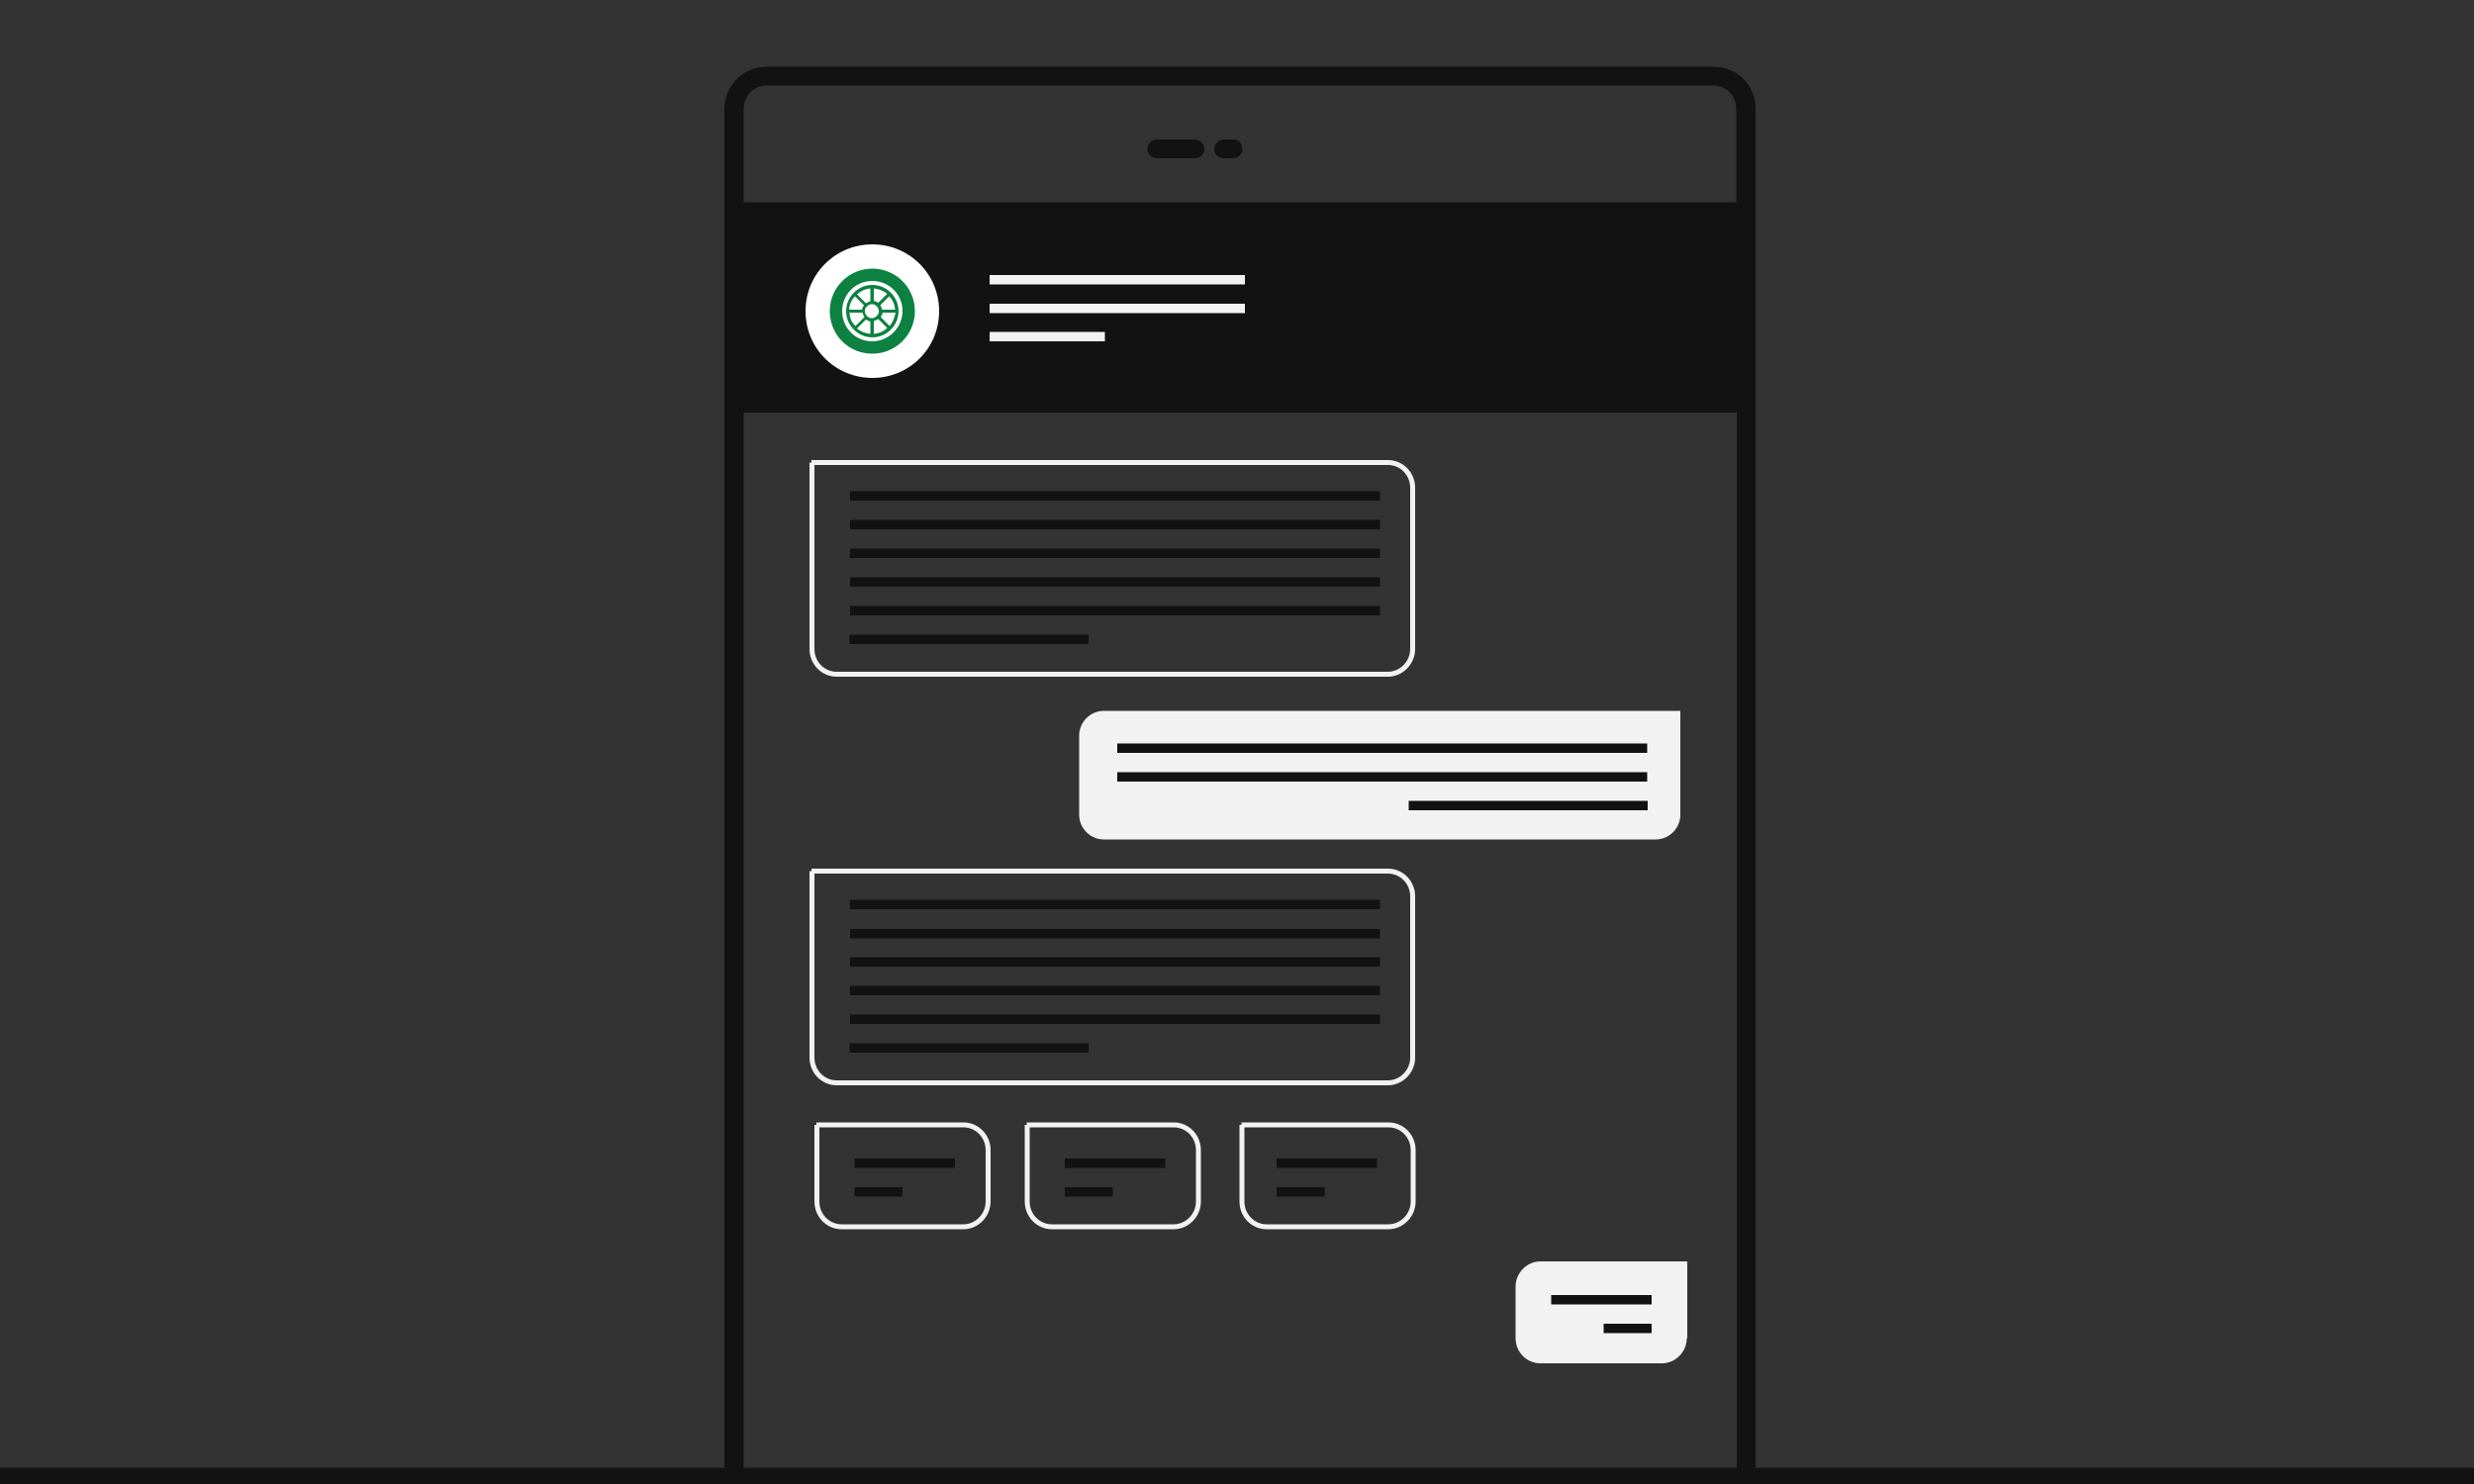
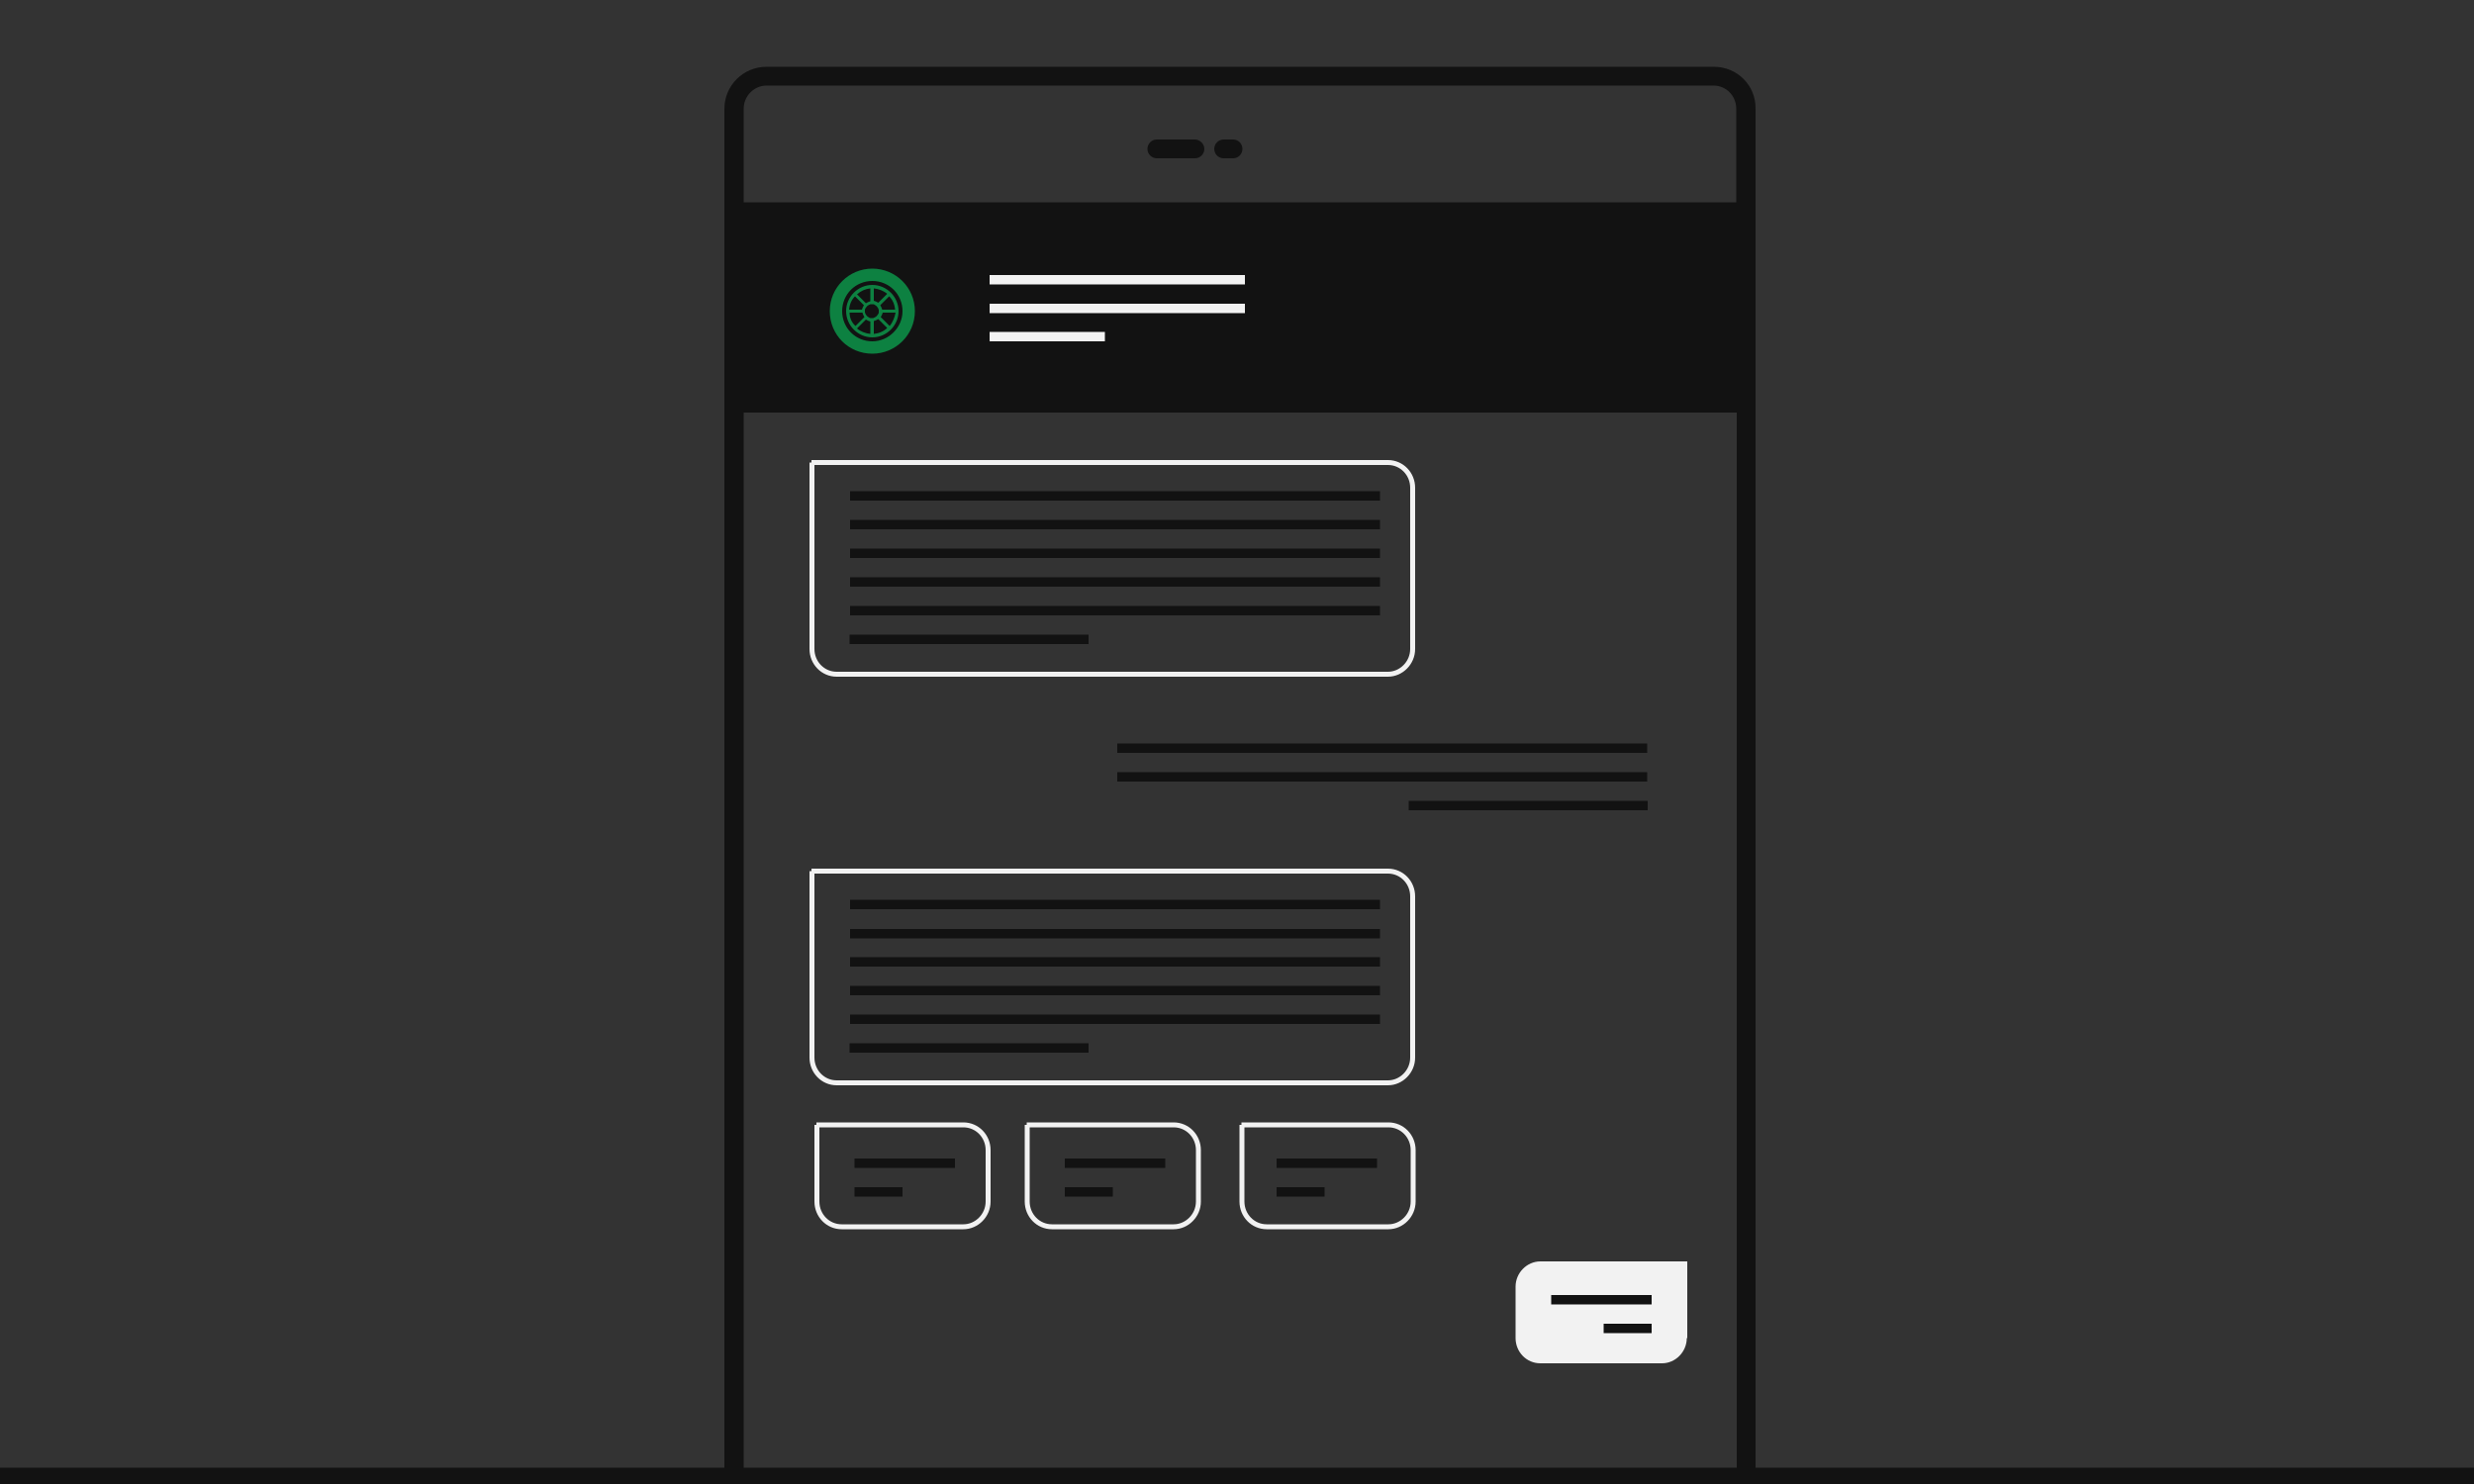
<svg xmlns="http://www.w3.org/2000/svg" version="1.1" id="Layer_1" x="0px" y="0px" viewBox="0 0 500 300" enable-background="new 0 0 500 300" xml:space="preserve">
  <rect x="0" y="0" width="500" height="300" fill="#333333" stroke="none" />
  <g>
    <g>
      <path fill="#121212" d="M346.4,13.5H154.9c-4.7,0-8.5,3.8-8.5,8.5v323.6c0,4.7,3.8,8.5,8.5,8.5h191.4c4.7,0,8.5-3.8,8.5-8.5V22    C354.9,17.3,351.1,13.5,346.4,13.5z M351,345.6c0,2.6-2.1,4.7-4.6,4.7H154.9c-2.6,0-4.6-2.1-4.6-4.7v-25.2H351V345.6z M351,316.5    H150.3V44.8H351V316.5z M351,40.9H150.3V22c0-2.6,2.1-4.7,4.6-4.7h191.4c2.6,0,4.6,2.1,4.6,4.7V40.9z M241.5,343    c4.3,0,7.7-3.5,7.7-7.7c0-4.3-3.5-7.7-7.7-7.7c-4.3,0-7.7,3.5-7.7,7.7C233.8,339.6,237.2,343,241.5,343z M241.5,331.4    c2.1,0,3.9,1.7,3.9,3.9c0,2.1-1.7,3.9-3.9,3.9c-2.1,0-3.9-1.7-3.9-3.9C237.6,333.2,239.4,331.4,241.5,331.4z M241.5,28.2h-7.7    c-1.1,0-1.9,0.9-1.9,1.9c0,1.1,0.9,1.9,1.9,1.9h7.7c1.1,0,1.9-0.9,1.9-1.9C243.4,29.1,242.5,28.2,241.5,28.2z M249.2,28.2h-1.9    c-1.1,0-1.9,0.9-1.9,1.9c0,1.1,0.9,1.9,1.9,1.9h1.9c1.1,0,1.9-0.9,1.9-1.9C251.1,29.1,250.3,28.2,249.2,28.2z" />
    </g>
  </g>
  <g>
    <g>
      <path fill="#121212" d="M511.6,296.7H-28.5c-13.2,0-24,4.2-24,9.5v358.9c0,5.2,10.8,9.5,24,9.5h540.1c13.2,0,24-4.2,24-9.5V306.2    C535.6,301,524.8,296.7,511.6,296.7z M524.7,665.1c0,2.8-5.9,5.2-13.1,5.2H-28.5c-7.2,0-13.1-2.3-13.1-5.2v-28h566.3V665.1z     M524.7,632.8H-41.6V331.4h566.3V632.8z M524.7,327.1H-41.6v-21c0-2.8,5.9-5.2,13.1-5.2h540.1c7.2,0,13.1,2.3,13.1,5.2V327.1z" />
    </g>
  </g>
  <path fill-rule="evenodd" clip-rule="evenodd" fill="#121212" d="M147,43h206.3v40.4H147V43z" />
  <path fill-rule="evenodd" clip-rule="evenodd" fill="none" stroke="#F2F2F2" stroke-miterlimit="10" d="M164,93.5h116.5  c2.8,0,5,2.3,5,5.1v32.6c0,2.8-2.3,5.1-5,5.1H169.1c-2.8,0-5-2.3-5-5.1V93.5z" />
  <g>
    <g>
      <path fill-rule="evenodd" clip-rule="evenodd" fill="#121212" d="M171.8,99.3v1.9h107.1v-1.9H171.8z M171.8,107h107.1v-1.9H171.8    V107z M171.8,112.8h107.1v-1.9H171.8V112.8z M171.8,118.6h107.1v-1.9H171.8V118.6z M171.8,124.4h107.1v-1.9H171.8V124.4z     M171.8,130.2H220v-1.9h-48.3V130.2z" />
    </g>
  </g>
  <path fill-rule="evenodd" clip-rule="evenodd" fill="none" stroke="#F2F2F2" stroke-miterlimit="10" d="M164,176.1h116.5  c2.8,0,5,2.3,5,5.1v32.6c0,2.8-2.3,5.1-5,5.1H169.1c-2.8,0-5-2.3-5-5.1V176.1z" />
  <g>
    <g>
      <path fill-rule="evenodd" clip-rule="evenodd" fill="#121212" d="M171.8,181.9v1.9h107.1v-1.9H171.8z M171.8,189.7h107.1v-1.9    H171.8V189.7z M171.8,195.4h107.1v-1.9H171.8V195.4z M171.8,201.2h107.1v-1.9H171.8V201.2z M171.8,207h107.1v-1.9H171.8V207z     M171.8,212.8H220v-1.9h-48.3V212.8z" />
    </g>
  </g>
-   <path fill-rule="evenodd" clip-rule="evenodd" fill="#F2F2F2" d="M339.7,143.7H223.1c-2.8,0-5,2.3-5,5v16c0,2.8,2.3,5,5,5h111.5  c2.8,0,5-2.3,5-5V143.7z" />
  <g>
    <g>
      <path fill-rule="evenodd" clip-rule="evenodd" fill="#121212" d="M225.8,150.3v1.9h107.1v-1.9H225.8z M225.8,158h107.1v-1.9H225.8    V158z M284.7,163.8h48.3v-1.9h-48.3V163.8z" />
    </g>
  </g>
  <g>
    <g>
      <path fill-rule="evenodd" clip-rule="evenodd" fill="#F2F2F2" d="M200,55.6v1.9h51.6v-1.9H200z M200,63.3h51.6v-1.9H200V63.3z     M200,69h23.3v-1.9H200V69z" />
    </g>
  </g>
  <path fill-rule="evenodd" clip-rule="evenodd" fill="none" stroke="#F2F2F2" stroke-miterlimit="10" d="M165,227.4h29.7  c2.8,0,5,2.3,5,5.1v10.4c0,2.8-2.3,5.1-5,5.1h-24.6c-2.8,0-5-2.3-5-5.1V227.4z" />
  <g>
    <g>
      <path fill-rule="evenodd" clip-rule="evenodd" fill="#121212" d="M172.7,234.2v1.9H193v-1.9H172.7z M172.7,241.9h9.7V240h-9.7    V241.9z" />
    </g>
  </g>
  <path fill-rule="evenodd" clip-rule="evenodd" fill="none" stroke="#F2F2F2" stroke-miterlimit="10" d="M207.5,227.4h29.7  c2.8,0,5,2.3,5,5.1v10.4c0,2.8-2.3,5.1-5,5.1h-24.6c-2.8,0-5-2.3-5-5.1V227.4z" />
  <g>
    <g>
      <path fill-rule="evenodd" clip-rule="evenodd" fill="#121212" d="M215.2,234.2v1.9h20.3v-1.9H215.2z M215.2,241.9h9.7V240h-9.7    V241.9z" />
    </g>
  </g>
  <path fill-rule="evenodd" clip-rule="evenodd" fill="none" stroke="#F2F2F2" stroke-miterlimit="10" d="M250.9,227.4h29.7  c2.8,0,5,2.3,5,5.1v10.4c0,2.8-2.3,5.1-5,5.1H256c-2.8,0-5-2.3-5-5.1V227.4z" />
  <g>
    <g>
      <path fill-rule="evenodd" clip-rule="evenodd" fill="#121212" d="M258,234.2v1.9h20.3v-1.9H258z M258,241.9h9.7V240H258V241.9z" />
    </g>
  </g>
  <path fill-rule="evenodd" clip-rule="evenodd" fill="#F2F2F2" d="M340.9,270.5c0,2.8-2.3,5.1-5,5.1h-24.6c-2.8,0-5-2.3-5-5.1v-10.4  c0-2.8,2.3-5.1,5-5.1h29.7V270.5z" />
  <g>
    <g>
      <path fill-rule="evenodd" clip-rule="evenodd" fill="#121212" d="M313.5,261.8v1.9h20.3v-1.9H313.5z M324.1,269.5h9.7v-1.9h-9.7    V269.5z" />
    </g>
  </g>
  <g>
-     <path fill-rule="evenodd" clip-rule="evenodd" fill="#FFFFFF" d="M176.3,49.4c7.5,0,13.5,6,13.5,13.5c0,7.5-6,13.5-13.5,13.5   c-7.5,0-13.5-6-13.5-13.5C162.8,55.4,168.8,49.4,176.3,49.4z" />
    <g>
      <g>
        <path fill="#0D8141" d="M176.3,54.3c-4.7,0-8.6,3.8-8.6,8.6s3.8,8.6,8.6,8.6c4.7,0,8.6-3.8,8.6-8.6S181,54.3,176.3,54.3z      M176.3,69c-3.4,0-6.1-2.7-6.1-6.1c0-3.4,2.7-6.1,6.1-6.1c3.4,0,6.1,2.7,6.1,6.1C182.4,66.2,179.6,69,176.3,69z M176.3,57.6     c-2.9,0-5.3,2.4-5.3,5.3c0,2.9,2.4,5.3,5.3,5.3s5.3-2.4,5.3-5.3C181.6,60,179.2,57.6,176.3,57.6z M180.9,62.6h-2.6     c-0.1-0.3-0.2-0.6-0.4-0.9l1.8-1.8C180.4,60.6,180.8,61.5,180.9,62.6z M176.6,58.3c1,0.1,2,0.5,2.7,1.1l-1.8,1.8     c-0.3-0.2-0.6-0.3-0.9-0.4V58.3z M175.9,58.3v2.6c-0.3,0.1-0.6,0.2-0.9,0.4l-1.8-1.8C174,58.8,174.9,58.4,175.9,58.3z      M172.8,59.9l1.8,1.8c-0.2,0.3-0.3,0.6-0.4,0.9h-2.6C171.7,61.5,172.1,60.6,172.8,59.9z M171.7,63.2h2.6c0.1,0.3,0.2,0.6,0.4,0.9     l-1.8,1.8C172.1,65.2,171.7,64.2,171.7,63.2z M175.9,67.5c-1-0.1-2-0.5-2.7-1.1l1.8-1.8c0.3,0.2,0.6,0.3,0.9,0.4V67.5z      M175.9,64.3L175.9,64.3c-0.1,0-0.3-0.1-0.4-0.2l0,0c-0.2-0.1-0.4-0.3-0.5-0.5l0,0c-0.1-0.1-0.1-0.3-0.2-0.4h0c0-0.1,0-0.2,0-0.3     c0-0.1,0-0.2,0-0.3h0c0-0.1,0.1-0.3,0.2-0.4l0,0c0.1-0.2,0.3-0.4,0.5-0.5l0,0c0.1-0.1,0.3-0.1,0.4-0.2v0c0.1,0,0.2,0,0.3,0     c0.1,0,0.2,0,0.3,0v0c0.1,0,0.3,0.1,0.4,0.2l0,0c0.2,0.1,0.4,0.3,0.5,0.5l0,0c0.1,0.1,0.1,0.3,0.2,0.4h0c0,0.1,0,0.2,0,0.3     c0,0.1,0,0.2,0,0.3h0c0,0.1-0.1,0.3-0.2,0.4l0,0c-0.1,0.2-0.3,0.4-0.5,0.5l0,0c-0.1,0.1-0.3,0.1-0.4,0.2v0c-0.1,0-0.2,0-0.3,0     C176.2,64.3,176.1,64.3,175.9,64.3z M176.6,67.5v-2.6c0.3-0.1,0.6-0.2,0.9-0.4l1.8,1.8C178.6,67,177.6,67.4,176.6,67.5z      M179.8,65.9l-1.8-1.8c0.2-0.3,0.3-0.6,0.4-0.9h2.6C180.8,64.2,180.4,65.2,179.8,65.9z" />
      </g>
    </g>
  </g>
  <g>
    <path fill="#094360" d="M1172.3-1.6h-14.2c-1,0-1.8,0.8-1.8,1.8v8.7c0,1,0.8,1.8,1.8,1.8h2l-0.9,5.5l5.6-5.5h7.4   c1,0,1.8-0.8,1.8-1.8V0.2C1174.1-0.8,1173.3-1.6,1172.3-1.6z" />
    <path fill="#FFFFFF" d="M1182.5,23.1l-6.2-6h-8.1c-1.2,0-2.3-1-2.3-2.3V6.2c0-1.2,1-2.3,2.3-2.3h14.2c1.2,0,2.3,1,2.3,2.3v8.6   c0,1.2-1,2.3-2.3,2.3h-0.8L1182.5,23.1z M1168.2,4.8c-0.8,0-1.4,0.6-1.4,1.4v8.6c0,0.8,0.6,1.4,1.4,1.4h8.5l4.6,4.5l-0.7-4.5h1.8   c0.8,0,1.4-0.6,1.4-1.4V6.2c0-0.8-0.6-1.4-1.4-1.4H1168.2z" />
  </g>
  <g id="XMLID_183_">
    <path id="XMLID_126_" fill="#FFFFFF" d="M670.2-196.4l-19.1,0c-0.5,0-0.9-0.4-0.9-0.9l0-10.8l2.5,0l0,8.7c0,0.3,0.2,0.5,0.5,0.5   l0.8,0l0-9.2l1.8,0l0,9.2l1.1,0l0-9.2l1.8,0l0,9.2l1.1,0l0-9.2l1.8,0l0,9.2l1.1,0l0-9.2l1.8,0l0,9.2l1,0l0-9.2l1.8,0l0,9.2l0.6,0   c0.3,0,0.5-0.2,0.5-0.5l0-8.7l2.5,0l0,10.8C671.1-196.8,670.7-196.4,670.2-196.4z M650.6-207.7l0,10.4c0,0.3,0.2,0.5,0.5,0.5   l19.1,0c0.3,0,0.5-0.2,0.5-0.5l0-10.4l-1.8,0l0,8.3c0,0.5-0.4,0.9-0.9,0.9l-1,0l0-9.2l-1.1,0l0,9.2l-1.8,0l0-9.2l-1.1,0l0,9.2   l-1.8,0l0-9.2l-1.1,0l0,9.2l-1.8,0l0-9.2l-1.1,0l0,9.2l-1.8,0l0-9.2l-1.1,0l0,9.2l-1.2,0c-0.5,0-0.9-0.4-0.9-0.9l0-8.3L650.6-207.7   z" />
    <path id="XMLID_112_" fill="#FFFFFF" d="M671.5-207.7l-23.1,0c-0.5,0-0.9-0.4-0.9-1l0-0.8c0-0.5,0.4-0.9,0.8-1l5.9,0l0,0.4l-5.9,0   c-0.3,0-0.5,0.3-0.5,0.6l0,0.8c0,0.3,0.2,0.6,0.5,0.6l23.1,0c0.3,0,0.5-0.3,0.5-0.6l0-0.8c0-0.3-0.2-0.6-0.5-0.6l-3.7,0l0-0.4   l3.7,0c0.5,0,0.8,0.5,0.8,1l0,0.8C672.4-208.1,672-207.7,671.5-207.7z" />
    <rect id="XMLID_121_" x="655.9" y="-210.5" fill="#FFFFFF" width="10.2" height="0.4" />
    <path id="XMLID_119_" fill="#FFFFFF" d="M654.4-208.9c-0.2,0-0.4-0.1-0.6-0.2c-0.1-0.1-0.2-0.3-0.2-0.6c0-0.2,0.1-0.4,0.2-0.6   c0,0,3.8-3.7,4.9-4.9l0.3,0.3c-1.2,1.2-4.9,4.9-4.9,4.9c-0.1,0.1-0.1,0.2-0.1,0.3c0,0.1,0,0.2,0.1,0.3c0.2,0.2,0.4,0.2,0.6,0   l5.1-5.1l0.3,0.3l-5.1,5.1C654.8-209,654.6-208.9,654.4-208.9z" />
    <path id="XMLID_130_" fill="#FFFFFF" d="M659.8-214.1c-0.6,0-1-0.5-1-1c0-0.6,0.5-1,1-1c0.6,0,1,0.5,1,1   C660.8-214.6,660.4-214.1,659.8-214.1z M659.8-215.8c-0.4,0-0.6,0.3-0.6,0.6c0,0.4,0.3,0.6,0.6,0.7c0.4,0,0.6-0.3,0.6-0.6   C660.5-215.5,660.2-215.8,659.8-215.8z" />
    <path id="XMLID_120_" fill="#FFFFFF" d="M667.5-208.9c-0.2,0-0.4-0.1-0.6-0.2l-5.1-5.1l0.3-0.3l5.1,5.1c0.2,0.2,0.4,0.2,0.6,0   c0.1-0.1,0.1-0.2,0.1-0.3c0-0.1,0-0.2-0.1-0.3c0,0-3.7-3.7-4.9-4.9l0.3-0.3c1.2,1.2,4.9,4.9,4.9,4.9c0.2,0.2,0.2,0.4,0.2,0.6   c0,0.2-0.1,0.4-0.2,0.6C667.9-209,667.7-208.9,667.5-208.9z" />
    <path id="XMLID_51_" fill="#FFFFFF" d="M662.1-214.1c-0.6,0-1-0.5-1-1c0-0.6,0.5-1,1-1c0.6,0,1,0.5,1,1   C663.2-214.6,662.7-214.1,662.1-214.1z M662.1-215.8c-0.4,0-0.6,0.3-0.6,0.6c0,0.4,0.3,0.7,0.6,0.7c0.4,0,0.6-0.3,0.6-0.6   C662.8-215.5,662.5-215.8,662.1-215.8z" />
  </g>
  <g id="XMLID_173_">
    <path id="XMLID_128_" fill="#FFFFFF" d="M912.1,177.9c-1.3,0.7-4.3,0.5-5.5,0.2c-0.8-0.2-1.5-0.7-1.9-1.4c-0.4-0.7-0.6-1.4-0.4-2.1   c0.2-0.6,0.6-1.2,1.2-1.5c0.8-0.4,1.7-0.5,2.6-0.2c0.6,0.2,1.8,0.7,3,1.5c1.4,1,2,1.9,1.8,2.7C912.8,177.4,912.5,177.7,912.1,177.9   z M905.7,173.4c-0.5,0.3-0.9,0.7-1,1.3c-0.2,0.6-0.1,1.2,0.3,1.8c0.4,0.6,1,1,1.7,1.2c1.1,0.3,4.1,0.5,5.2-0.2   c0.3-0.2,0.5-0.4,0.6-0.6c0.2-0.8-0.9-1.8-1.6-2.3c-1.1-0.7-2.3-1.3-2.8-1.4C907.2,172.9,906.4,173,905.7,173.4z M911.6,177   c-0.9,0.5-3.6,0.4-4.7,0.1c-1.1-0.3-1.8-1.3-1.6-2.2c0.1-0.5,0.5-0.7,0.7-0.9c0.5-0.3,1.2-0.3,1.8-0.2c1.4,0.4,4.1,2.2,4,2.9l0,0.1   C911.8,176.8,911.8,176.9,911.6,177z M906.2,174.3c-0.2,0.1-0.4,0.3-0.5,0.6c-0.2,0.7,0.4,1.5,1.3,1.7c1,0.3,3.6,0.4,4.4-0.1   c0,0,0,0,0,0c-0.2-0.4-2.3-2-3.7-2.4C907.2,174,906.6,174.1,906.2,174.3z" />
-     <path id="XMLID_331_" fill="#FFFFFF" d="M913.4,177.2c-0.4,0.2-0.8,0.2-1,0.1c-0.7-0.2-1.1-1-1.1-2.4c0-0.9,0.1-1.9,0.2-2.5   c0.2-0.7,0.7-1.3,1.2-1.6c0.5-0.3,1.1-0.3,1.6-0.2c1.2,0.3,1.8,1.7,1.4,3C915.5,174.6,914.5,176.6,913.4,177.2z M913,171.2   c-0.5,0.3-0.9,0.8-1.1,1.4c-0.2,0.6-0.2,1.5-0.2,2.3c0.1,1.2,0.3,1.8,0.8,2c0.1,0,0.4,0.1,0.7-0.1c0.9-0.5,1.9-2.4,2.2-3.2   c0.3-1.1-0.2-2.3-1.2-2.5C913.8,170.9,913.4,171,913,171.2z M912.9,176.3l-0.2,0.1l-0.1-0.1c-0.3-0.5-0.3-2.5-0.1-3.4   c0.1-0.4,0.4-0.8,0.7-1c0.2-0.1,0.4-0.2,0.8-0.1c0.6,0.2,0.9,1,0.7,1.7C914.5,174.2,913.6,175.9,912.9,176.3z M913.5,172.2   c-0.3,0.1-0.5,0.4-0.6,0.7c-0.2,0.8-0.2,2.3-0.1,2.9c0.5-0.5,1.3-1.8,1.5-2.5c0.2-0.5,0-1.1-0.4-1.2   C913.8,172,913.6,172.1,913.5,172.2z" />
    <path id="XMLID_124_" fill="#FFFFFF" d="M925.2,188.1l-10.8,5.9c-0.3,0.2-0.7,0.1-0.9-0.2l-7.6-12.2c-0.2-0.3-0.1-0.7,0.2-0.9   l12.2-6.8c0.3-0.2,0.7-0.1,0.9,0.2l6.2,13C925.6,187.5,925.5,187.9,925.2,188.1z M906.4,181.1c-0.1,0.1-0.2,0.2-0.1,0.3l7.6,12.2   c0.1,0.1,0.2,0.2,0.3,0.1l10.8-5.9c0.1-0.1,0.2-0.2,0.1-0.3l-6.2-13c-0.1-0.1-0.2-0.2-0.3-0.1L906.4,181.1z" />
    <path id="XMLID_164_" fill="#FFFFFF" d="M921.7,190l-2.9,1.6l-7.6-13.7l2.9-1.6L921.7,190z M918.9,191.1l2.3-1.2l-7.2-13l-2.3,1.2   L918.9,191.1z" />
  </g>
  <g>
    <g>
      <path fill="#094360" d="M921,43.1c0,0.6-0.5,1.1-1.1,1.1h-27c-0.6,0-1.1-0.5-1.1-1.1V26.4c0-0.6,0.5-1.1,1.1-1.1h27    c0.6,0,1.1,0.5,1.1,1.1V43.1z" />
      <g>
        <path fill="#FFFFFF" d="M893,44.2h27c0.6,0,1.1-0.5,1.1-1.1v-2.7h-29.1v2.7C891.9,43.7,892.4,44.2,893,44.2z" />
        <path fill="#1C8E90" d="M918.1,42.1c0,0.2-0.2,0.4-0.4,0.4h-18.9c-0.2,0-0.4-0.2-0.4-0.4l0,0c0-0.2,0.2-0.4,0.4-0.4h18.9     C917.9,41.8,918.1,41.9,918.1,42.1L918.1,42.1z" />
        <path fill="#F9B143" d="M898.8,41.8c-0.2,0-0.4,0.2-0.4,0.4c0,0.2,0.2,0.4,0.4,0.4h9.6v-0.7H898.8z" />
        <rect x="893.5" y="41.6" fill="#1C8E90" width="0.6" height="1.2" />
        <rect x="894.3" y="41.6" fill="#1C8E90" width="0.6" height="1.2" />
      </g>
    </g>
-     <path fill="#FFFFFF" d="M906.5,27.6c-2.9,0-5.3,2.4-5.3,5.3c0,2.9,2.4,5.3,5.3,5.3c2.9,0,5.3-2.4,5.3-5.3   C911.7,29.9,909.4,27.6,906.5,27.6z M906.5,37.8c-2.7,0-4.9-2.2-4.9-4.9c0-2.7,2.2-4.9,4.9-4.9c2.7,0,4.9,2.2,4.9,4.9   C911.4,35.6,909.2,37.8,906.5,37.8z" />
    <polygon fill="#FFFFFF" points="909.2,33 905.4,30.5 905.4,35.2  " />
  </g>
  <g>
    <path fill="#FFFFFF" d="M651.5-113.2h-7c-1.2,0-2.1-1-2.1-2.1v-13.9l3.6-3.4h4.1l3.6,3.7v13.5C653.6-114.2,652.7-113.2,651.5-113.2   z M642.8-129v13.7c0,0.9,0.8,1.7,1.7,1.7h7c0.9,0,1.7-0.8,1.7-1.7v-13.4l-3.3-3.5h-3.8L642.8-129z" />
    <path fill="#094360" d="M649-133.5l-4.8-0.1l-9.7,9.7c-0.7,0.7-0.7,2,0,2.7l4.9,4.9c0.7,0.7,2,0.7,2.7,0l9.5-9.5l0.1-5L649-133.5z    M649.5-128.9c-0.6,0.6-1.6,0.6-2.2,0c-0.6-0.6-0.6-1.6,0-2.2c0.6-0.6,1.6-0.6,2.2,0C650.1-130.5,650.1-129.5,649.5-128.9z" />
    <path fill="#FFFFFF" d="M648.2-130c-0.5,0-0.9-0.2-1.3-0.7l0.3-0.3c0.3,0.3,0.7,0.5,1,0.5c1.3,0,2.3-2.3,2.3-5.1   c0-2.8-1.1-5.1-2.3-5.1c-1.3,0-2.3,2.3-2.3,5.1c0,0.7,0.1,1.4,0.2,2l-0.4,0.1c-0.1-0.7-0.2-1.4-0.2-2.1c0-3.1,1.2-5.5,2.8-5.5   c1.5,0,2.8,2.4,2.8,5.5C651-132.4,649.8-130,648.2-130z" />
    <g id="XMLID_199_">
      <g>
        <path id="XMLID_73_" fill="#FFFFFF" d="M639.9-120.3c0.2,0,0.5-0.2,0.7-0.3c0.3-0.3,0.3-0.6,0.1-0.8c-0.2-0.2-0.4-0.2-0.8,0     c-0.5,0.2-0.9,0.2-1.2-0.1c-0.3-0.4-0.3-0.9,0.1-1.3c0.2-0.2,0.4-0.3,0.6-0.4l0.1,0.3c-0.1,0-0.3,0.1-0.5,0.3     c-0.3,0.3-0.2,0.6-0.1,0.7c0.2,0.2,0.4,0.2,0.9,0c0.5-0.2,0.9-0.2,1.2,0.1c0.3,0.3,0.4,0.9-0.2,1.4c-0.2,0.2-0.5,0.4-0.7,0.4     L639.9-120.3z" />
-         <path id="XMLID_70_" fill="#FFFFFF" d="M641.6-122.6l0.4,0.9l-0.3,0.3l-1.4-3l0.3-0.3l2.9,1.5l-0.3,0.3l-0.9-0.5L641.6-122.6z      M642.2-123.5l-0.8-0.4c-0.2-0.1-0.3-0.2-0.5-0.3l0,0c0.1,0.2,0.2,0.3,0.3,0.5l0.4,0.9L642.2-123.5z" />
        <path id="XMLID_68_" fill="#FFFFFF" d="M641.8-125.7l0.3-0.3l1.9,2l1-0.9l0.2,0.2l-1.2,1.2L641.8-125.7z" />
        <path id="XMLID_66_" fill="#FFFFFF" d="M645.7-127.1l-0.9,0.8l0.8,0.8l1-0.9l0.2,0.2l-1.3,1.2l-2.1-2.2l1.2-1.2l0.2,0.2l-0.9,0.9     l0.7,0.7l0.9-0.8L645.7-127.1z" />
      </g>
    </g>
  </g>
  <g>
    <g>
      <path fill="#094360" d="M896.2,252.2h-11.1c-1.4,0-2.6-1.2-2.6-2.6v-17.2h16.3v17.2C898.8,251,897.6,252.2,896.2,252.2z" />
      <path fill="#094360" d="M894.6,233.7h-0.4v-5.1c0-2-1.6-3.5-3.5-3.5s-3.5,1.6-3.5,3.5v4.9h-0.4v-4.9c0-2.2,1.8-4,4-4s4,1.8,4,4    V233.7z" />
    </g>
  </g>
  <g>
    <path fill="#FFFFFF" d="M917.4,128.4c-6.1,0-11-4.9-11-11c0-6.1,4.9-11,11-11c6.1,0,11,4.9,11,11   C928.4,123.5,923.5,128.4,917.4,128.4z M917.4,107.3c-5.6,0-10.1,4.5-10.1,10.1c0,5.6,4.5,10.1,10.1,10.1c5.6,0,10.1-4.5,10.1-10.1   C927.6,111.9,923,107.3,917.4,107.3z" />
    <circle fill="#094360" cx="917.4" cy="117.5" r="8.4" />
    <path fill="#FFFFFF" d="M916.5,118.4c-0.2,0-0.4-0.2-0.4-0.4v-6.6c0-0.2,0.2-0.4,0.4-0.4c0.2,0,0.4,0.2,0.4,0.4v6.6   C916.9,118.2,916.7,118.4,916.5,118.4z" />
    <path fill="#FFFFFF" d="M920.7,118.4h-4.2c-0.2,0-0.4-0.2-0.4-0.4c0-0.2,0.2-0.4,0.4-0.4h4.2c0.2,0,0.4,0.2,0.4,0.4   C921.1,118.2,920.9,118.4,920.7,118.4z" />
  </g>
  <g>
    <g>
      <g>
        <path fill="#FFFFFF" d="M657.4-53.7l-1.5,0.1l-0.2-1.5c-0.8,0-1.7-0.2-2.3-0.5l-0.2-0.1l0.4-1.6l0.3,0.2c0.6,0.3,1.4,0.5,2.1,0.4     l0.2,0c0.8-0.2,1.3-0.7,1.2-1.3c-0.1-0.7-0.6-1.1-1.7-1.4c-1.4-0.4-2.8-1-3-2.6c-0.1-1.3,0.7-2.4,2-2.9l-0.2-1.6l1.5-0.1l0.1,1.5     c0.7,0,1.3,0.1,1.9,0.4l0.2,0.1l-0.4,1.6l-0.3-0.1c-0.3-0.1-0.9-0.4-1.8-0.3l-0.2,0c-0.8,0.2-1.1,0.7-1,1.2     c0.1,0.6,0.5,0.9,1.9,1.3c1.8,0.5,2.7,1.4,2.8,2.8c0.1,1.4-0.7,2.6-2.1,3L657.4-53.7L657.4-53.7z M656.4-54.1l0.4,0l-0.2-1.5     l0.2-0.1c1.3-0.3,2.1-1.3,1.9-2.5c-0.1-1.2-0.8-1.8-2.4-2.3c-1.4-0.4-2.2-0.8-2.2-1.8c-0.1-0.7,0.3-1.6,1.7-1.8     c0.8-0.1,1.4,0.1,1.8,0.2l0.1-0.5c-0.5-0.2-1.1-0.3-1.7-0.2l-0.3,0l-0.1-1.5l-0.4,0l0.1,1.5l-0.2,0.1c-1.2,0.3-1.9,1.3-1.8,2.4     c0.1,1.1,0.8,1.7,2.6,2.2c1,0.3,2,0.7,2.1,1.9c0.1,1-0.7,1.8-1.9,2c-0.7,0.1-1.4-0.1-2.1-0.3l-0.1,0.5c0.5,0.2,1.3,0.4,2,0.3     l0.3,0L656.4-54.1L656.4-54.1z" />
      </g>
-       <path fill="#FFFFFF" d="M657.8-50.4c-5.3,1-10.5-2.5-11.6-7.8c-1-5.3,2.5-10.5,7.8-11.6c5.3-1,10.5,2.5,11.6,7.8    C666.6-56.6,663.1-51.4,657.8-50.4L657.8-50.4z M654.1-69.2c-5.1,1-8.4,5.9-7.4,10.9c1,5.1,5.9,8.4,10.9,7.4    c5.1-1,8.4-5.9,7.4-10.9C664.1-66.9,659.2-70.2,654.1-69.2L654.1-69.2z" />
+       <path fill="#FFFFFF" d="M657.8-50.4c-5.3,1-10.5-2.5-11.6-7.8c-1-5.3,2.5-10.5,7.8-11.6c5.3-1,10.5,2.5,11.6,7.8    C666.6-56.6,663.1-51.4,657.8-50.4L657.8-50.4M654.1-69.2c-5.1,1-8.4,5.9-7.4,10.9c1,5.1,5.9,8.4,10.9,7.4    c5.1-1,8.4-5.9,7.4-10.9C664.1-66.9,659.2-70.2,654.1-69.2L654.1-69.2z" />
    </g>
  </g>
</svg>